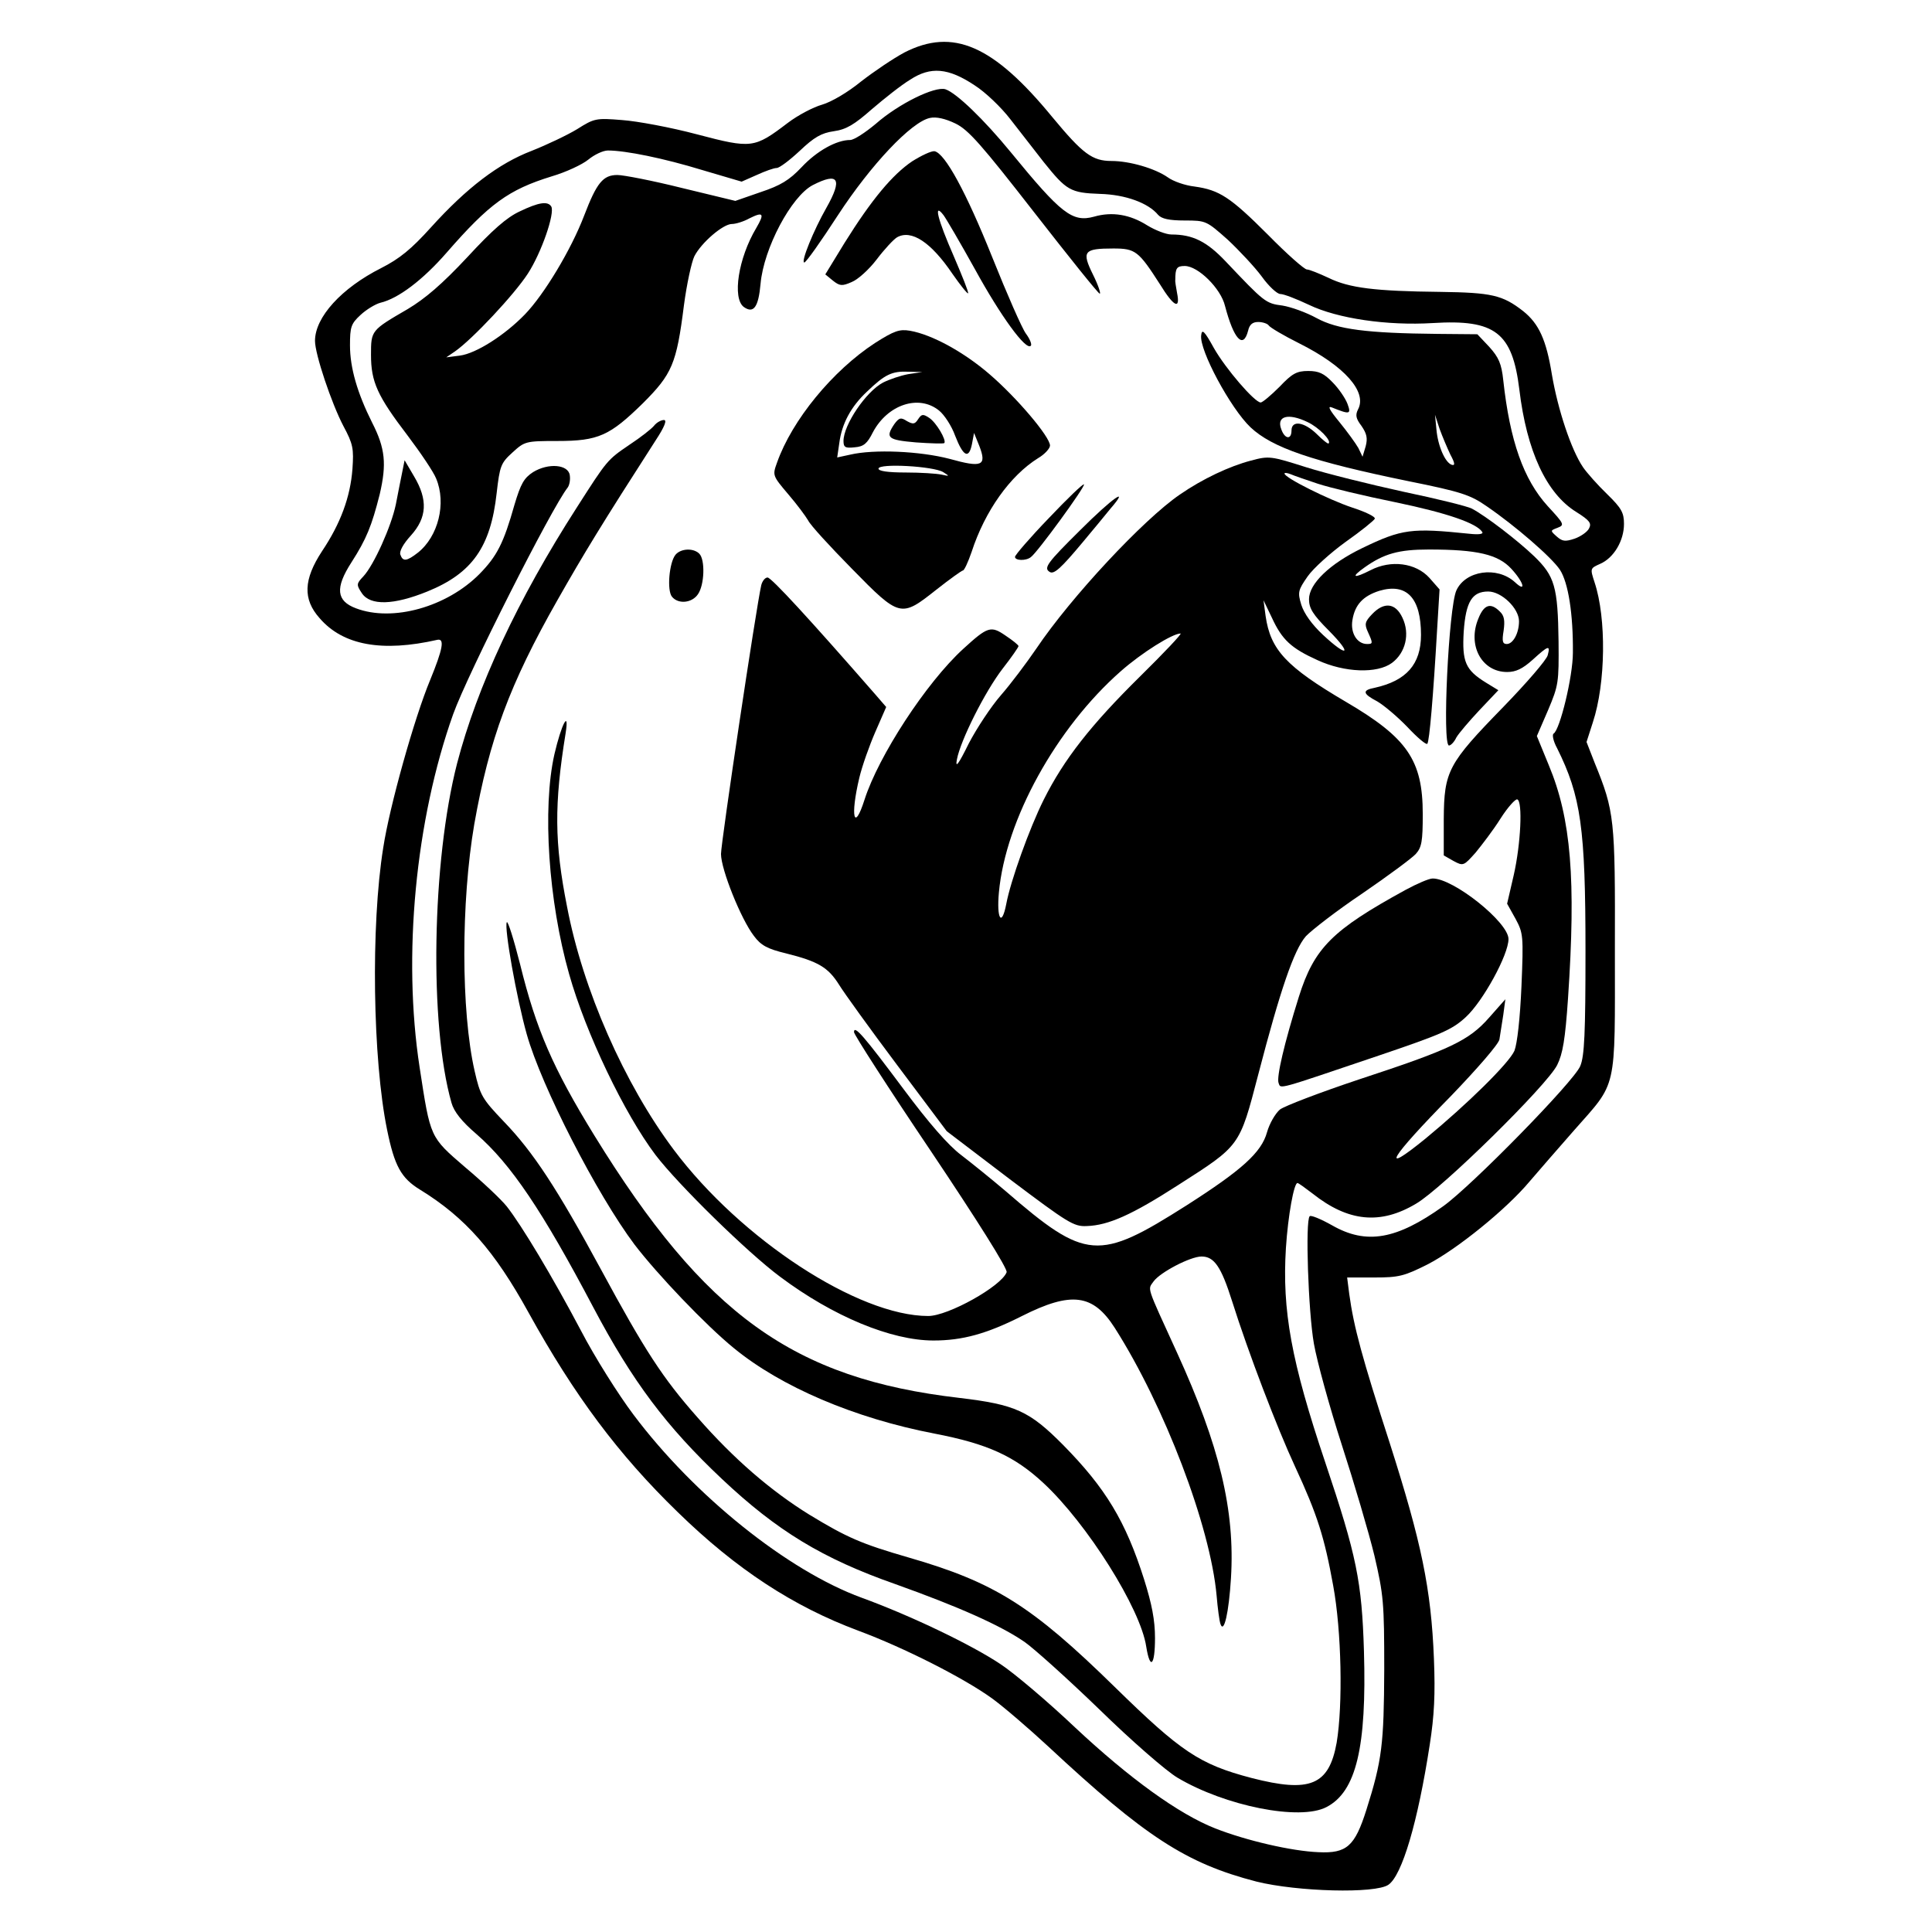
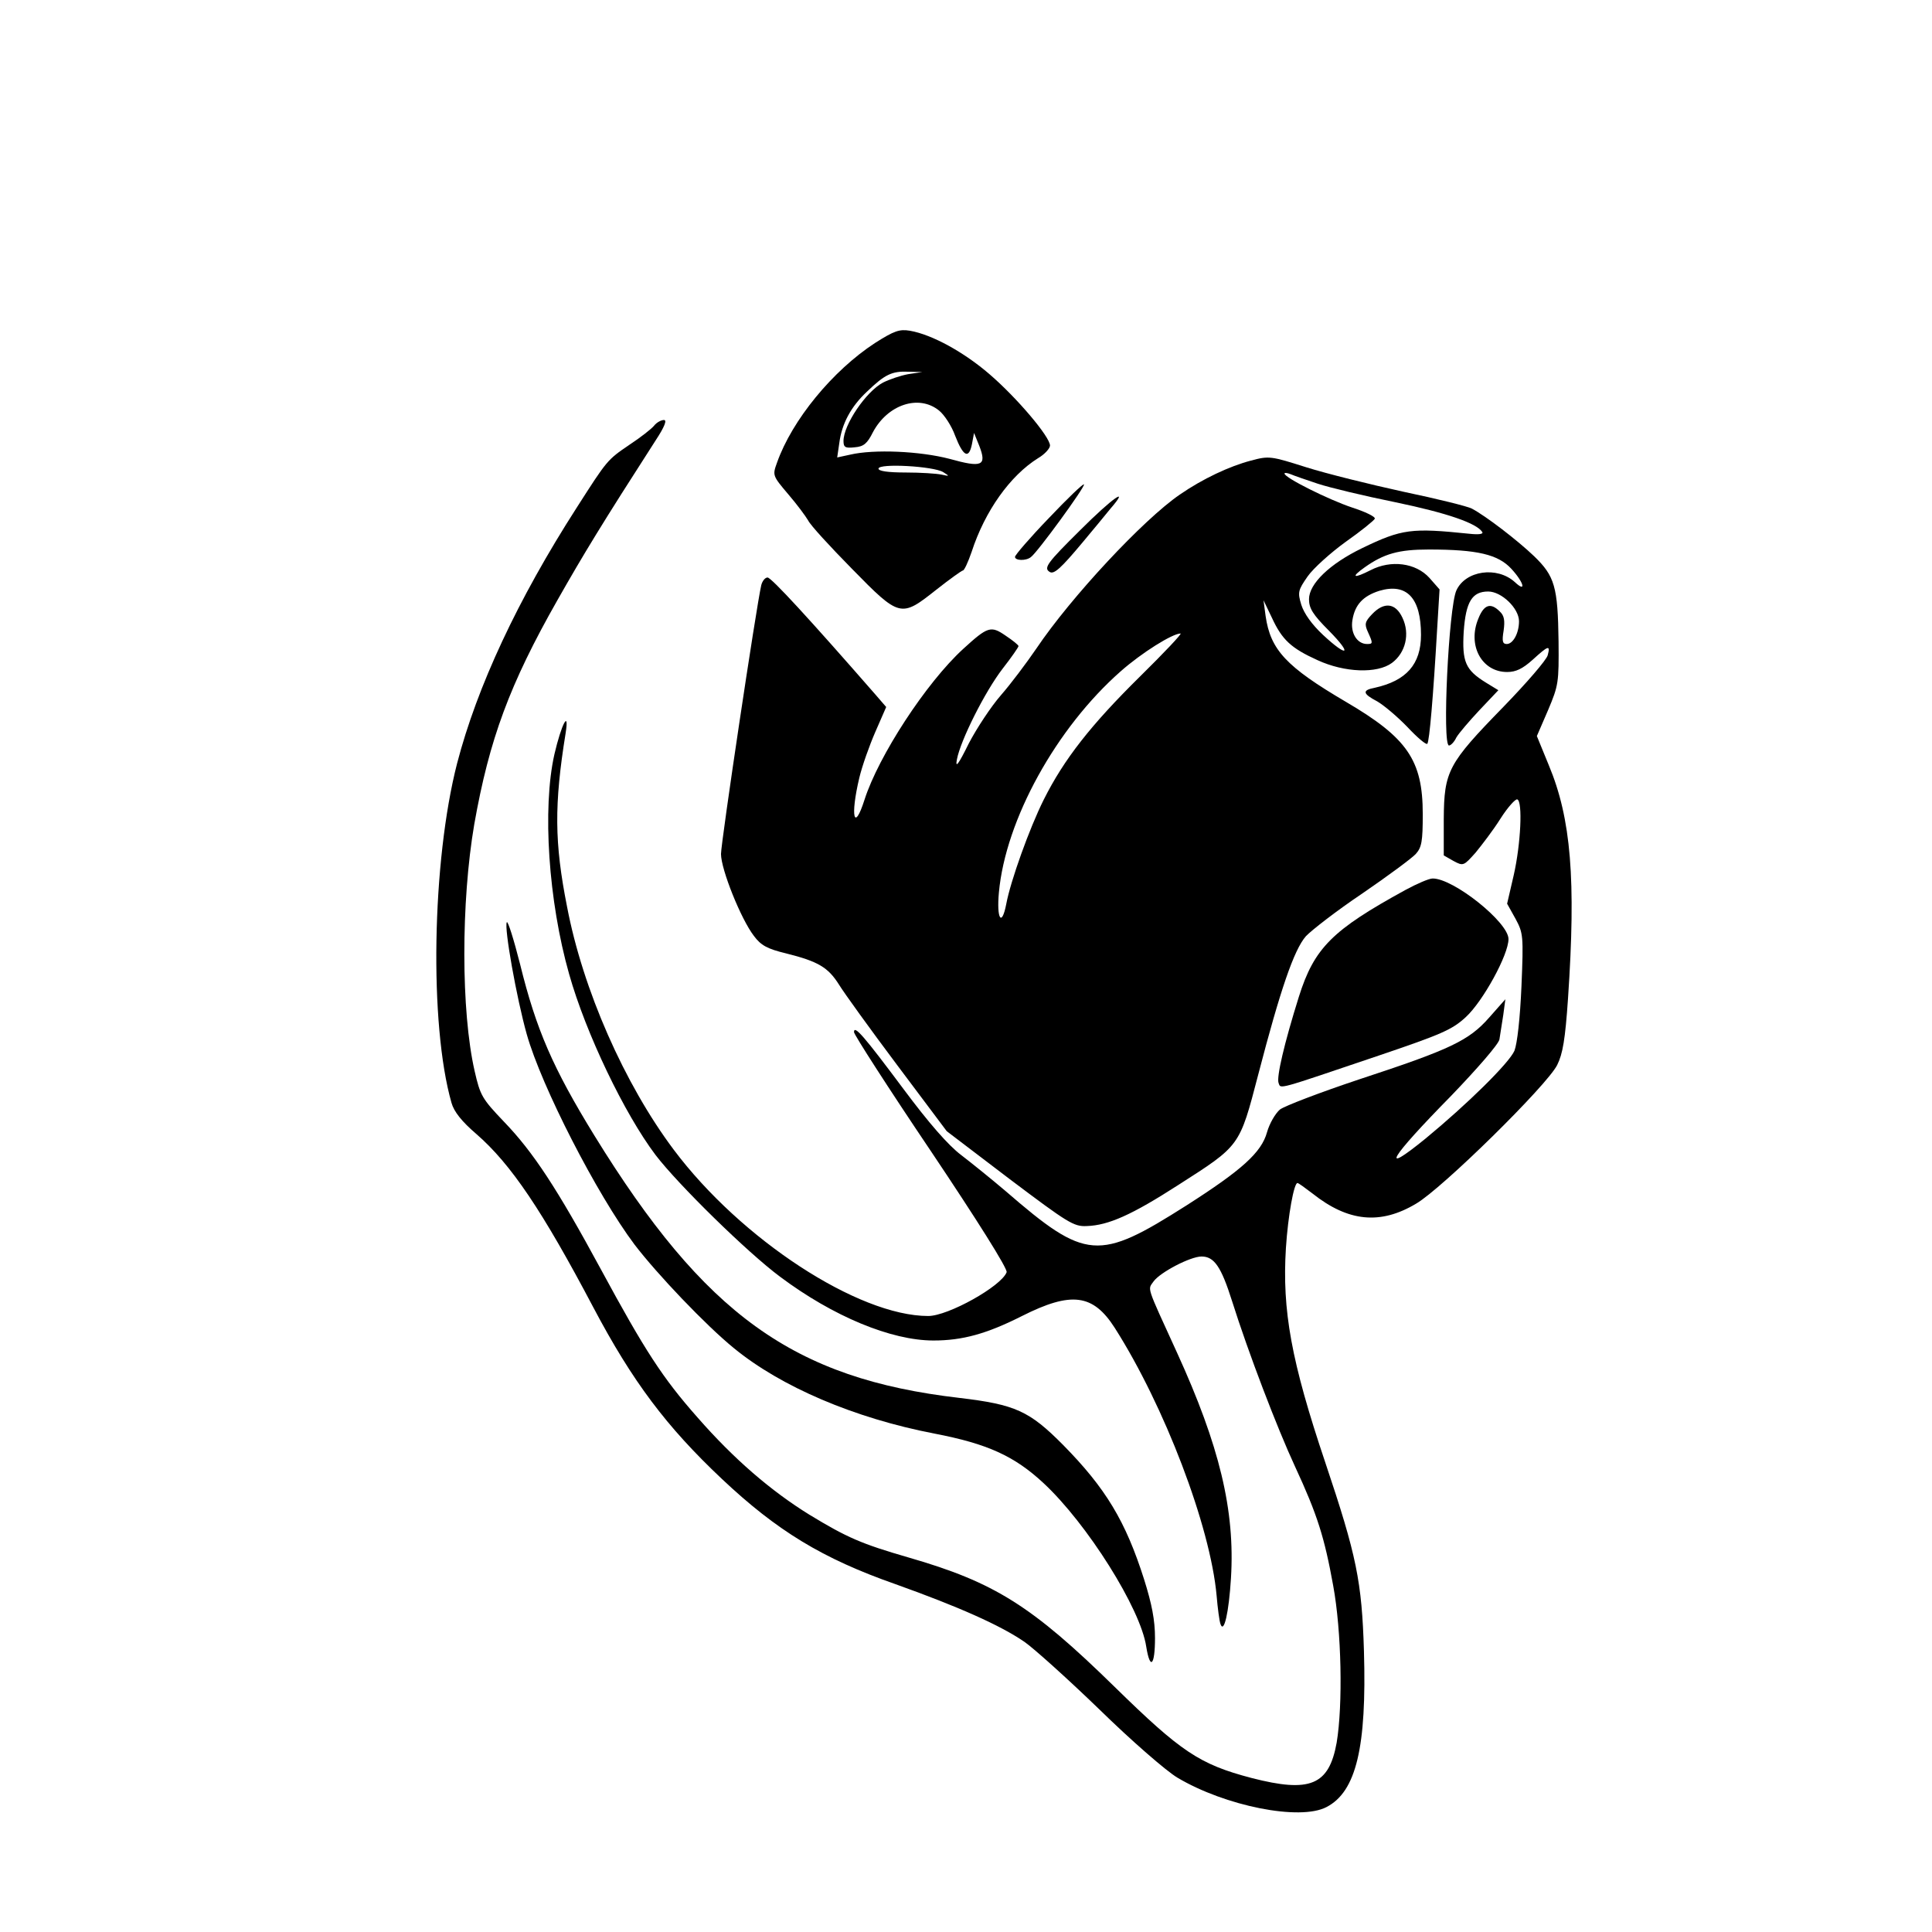
<svg xmlns="http://www.w3.org/2000/svg" version="1.0" width="552pt" height="552pt" viewBox="0 0 552 552" preserveAspectRatio="xMidYMid meet">
  <g transform="translate(0,552) scale(0.1,-0.1)" fill="#000000" stroke="none">
-     <path d="M2584 5370 c-32 -17 -88 -55 -124 -83 -38 -31 -84 -58 -111 -66 -25 -7 -69 -30 -98 -52 -96 -73 -103 -74 -259 -33 -75 20 -172 38 -215 41 -74 6 -79 5 -128 -26 -28 -17 -87 -45 -130 -62 -94 -36 -185 -105 -288 -219 -56 -62 -89 -89 -142 -116 -113 -57 -189 -140 -189 -208 0 -38 47 -178 81 -243 28 -52 30 -65 26 -123 -6 -80 -34 -156 -87 -235 -53 -81 -55 -137 -7 -191 67 -78 179 -98 337 -62 21 4 15 -27 -21 -115 -45 -108 -116 -361 -134 -479 -36 -223 -30 -606 11 -806 21 -103 40 -138 94 -171 130 -80 213 -175 310 -351 131 -237 257 -406 426 -570 168 -164 331 -270 516 -339 132 -49 303 -136 383 -194 33 -24 105 -86 159 -136 278 -259 395 -335 596 -387 117 -29 340 -35 377 -9 39 27 84 179 118 400 13 83 16 144 12 245 -8 202 -36 334 -126 616 -79 244 -103 332 -116 427 l-6 47 78 0 c70 0 85 4 151 37 84 43 226 158 292 237 25 29 82 95 127 146 125 142 117 107 117 515 1 377 -1 396 -58 536 l-23 59 18 56 c37 112 39 298 5 400 -13 40 -13 40 16 53 39 17 68 66 68 114 0 32 -7 45 -48 85 -27 26 -58 61 -69 77 -34 50 -72 165 -89 265 -16 99 -37 145 -82 181 -59 46 -90 53 -237 55 -186 2 -260 11 -319 40 -28 13 -55 24 -62 24 -7 0 -57 44 -111 99 -108 108 -139 128 -210 138 -27 3 -61 15 -76 26 -37 26 -110 47 -161 47 -55 0 -82 20 -169 125 -169 206 -284 256 -423 185z m201 -94 c30 -19 76 -63 102 -97 26 -34 69 -88 95 -122 65 -81 76 -88 161 -91 73 -2 138 -26 166 -60 10 -11 31 -16 76 -16 61 0 62 -1 123 -55 33 -31 77 -78 97 -105 20 -28 44 -50 53 -50 10 0 46 -14 82 -31 81 -39 223 -60 354 -52 178 11 227 -27 247 -190 21 -175 77 -297 163 -350 38 -24 44 -32 36 -47 -5 -10 -24 -23 -41 -29 -27 -9 -35 -8 -51 6 -19 17 -19 17 2 25 21 8 19 11 -28 62 -69 76 -108 186 -127 360 -5 47 -13 65 -40 95 l-34 36 -113 1 c-204 2 -287 13 -346 45 -29 16 -73 32 -98 36 -48 6 -52 10 -162 126 -54 57 -94 77 -155 77 -15 0 -46 12 -69 26 -49 31 -100 40 -152 25 -62 -17 -94 8 -238 184 -77 94 -156 170 -187 180 -30 9 -133 -41 -199 -99 -30 -25 -62 -46 -73 -46 -39 0 -95 -31 -139 -78 -35 -37 -60 -52 -117 -71 l-72 -25 -153 37 c-84 21 -167 37 -184 37 -41 0 -59 -22 -95 -116 -37 -97 -114 -225 -169 -282 -58 -60 -140 -112 -186 -118 l-39 -5 25 17 c50 35 169 162 208 222 39 60 78 173 67 192 -10 16 -36 12 -90 -14 -37 -17 -78 -53 -150 -131 -72 -77 -120 -118 -170 -148 -105 -61 -105 -61 -105 -131 0 -77 18 -117 105 -231 37 -49 74 -104 81 -122 30 -71 6 -166 -52 -212 -32 -25 -43 -26 -50 -6 -4 9 8 31 30 55 46 51 49 102 9 169 l-27 46 -7 -35 c-4 -19 -12 -60 -18 -91 -13 -63 -63 -174 -93 -206 -20 -21 -20 -24 -4 -48 24 -36 91 -34 187 5 128 52 181 127 198 281 9 78 12 86 45 116 35 32 38 33 128 33 118 0 150 15 245 108 83 83 96 112 117 279 8 61 22 125 30 141 20 39 82 92 107 92 11 0 34 7 50 16 40 20 44 14 20 -27 -52 -87 -69 -201 -36 -226 28 -20 42 -1 48 66 9 102 88 250 149 282 74 38 86 18 39 -65 -36 -63 -74 -156 -63 -156 5 0 48 61 96 135 94 144 210 267 263 278 18 4 44 -2 73 -16 37 -18 74 -60 225 -254 99 -127 183 -232 187 -232 4 -1 -4 24 -19 54 -33 67 -27 75 58 75 63 0 72 -7 133 -102 40 -65 59 -74 49 -25 -3 17 -6 34 -5 37 0 34 4 40 27 40 38 0 103 -64 115 -114 25 -95 52 -125 66 -71 4 18 13 25 29 25 13 0 27 -5 30 -10 4 -6 43 -29 87 -51 130 -65 195 -139 168 -189 -8 -16 -6 -26 10 -47 15 -22 18 -35 12 -58 l-9 -30 -12 25 c-8 14 -32 47 -54 74 -28 34 -35 47 -22 42 52 -21 56 -20 45 10 -6 16 -25 44 -43 62 -24 25 -39 32 -69 32 -33 0 -46 -7 -82 -45 -25 -25 -49 -45 -54 -45 -17 0 -100 96 -134 156 -27 49 -34 55 -36 36 -6 -42 84 -209 141 -263 62 -58 174 -97 452 -154 149 -30 176 -39 222 -71 82 -56 186 -146 210 -182 24 -37 38 -127 37 -237 0 -68 -37 -220 -55 -231 -5 -3 -1 -22 10 -42 68 -137 81 -227 81 -580 0 -234 -3 -300 -15 -328 -18 -44 -309 -341 -391 -400 -134 -96 -220 -111 -318 -55 -32 18 -61 30 -64 26 -13 -12 -4 -273 12 -364 9 -51 45 -182 80 -290 35 -108 77 -250 93 -316 26 -112 28 -134 28 -325 -1 -213 -6 -259 -51 -401 -33 -104 -56 -125 -137 -121 -76 3 -206 33 -295 68 -104 41 -244 142 -401 289 -78 74 -174 155 -212 180 -82 55 -257 139 -397 190 -211 77 -478 291 -652 523 -43 57 -111 165 -150 240 -83 157 -169 300 -212 355 -16 20 -70 71 -119 112 -101 87 -99 83 -130 285 -49 318 -12 707 96 1010 41 114 281 589 327 647 5 7 8 22 6 35 -4 31 -61 36 -105 9 -26 -17 -35 -33 -53 -93 -31 -110 -50 -147 -100 -198 -93 -94 -248 -138 -353 -98 -56 21 -60 58 -13 131 43 67 58 104 81 195 20 86 16 131 -22 205 -42 84 -63 156 -63 220 0 53 3 62 30 87 16 15 42 31 57 35 51 12 121 65 189 143 122 140 177 180 300 218 41 12 88 34 105 48 17 14 42 26 56 26 50 0 159 -22 270 -56 l112 -33 43 19 c24 11 49 20 57 20 8 0 37 22 66 49 41 39 62 51 97 56 36 5 59 19 109 63 35 30 84 69 109 84 59 39 110 34 185 -16z m951 -962 c32 -15 69 -53 60 -61 -2 -2 -17 10 -34 27 -36 35 -72 40 -72 10 0 -27 -19 -25 -29 3 -15 38 19 48 75 21z m408 -93 c13 -24 14 -32 4 -29 -19 6 -40 54 -44 102 l-4 41 13 -40 c8 -22 22 -55 31 -74z" />
-     <path d="M2606 5059 c-56 -38 -115 -108 -193 -233 l-55 -90 22 -18 c19 -15 26 -16 53 -4 18 7 50 36 72 65 22 29 48 57 58 63 41 23 97 -14 158 -104 23 -33 43 -58 45 -56 2 3 -17 50 -41 106 -46 105 -59 156 -29 117 8 -11 49 -81 90 -155 73 -133 145 -232 159 -218 4 3 -2 19 -14 35 -11 15 -54 113 -96 218 -75 187 -135 297 -165 303 -9 1 -37 -12 -64 -29z" />
    <path d="M2500 4540 c-121 -79 -237 -220 -280 -342 -13 -36 -13 -37 32 -90 25 -29 50 -63 57 -75 6 -13 62 -74 125 -138 137 -140 140 -140 241 -60 38 30 73 55 76 55 4 0 15 24 25 53 38 117 110 218 190 268 19 11 34 28 34 36 0 25 -95 137 -173 204 -73 63 -164 113 -227 124 -30 5 -45 0 -100 -35z m95 -89 c-22 -4 -54 -15 -72 -24 -49 -26 -113 -121 -113 -167 0 -18 5 -21 32 -18 26 2 36 11 52 43 42 79 131 109 189 62 15 -12 36 -44 46 -72 23 -59 39 -68 48 -24 l6 32 15 -37 c22 -57 8 -63 -85 -37 -84 22 -216 28 -284 12 l-37 -8 6 41 c7 55 33 104 79 147 51 49 71 59 118 57 l40 -1 -40 -6z m100 -280 c19 -12 18 -12 -5 -7 -14 3 -60 6 -102 6 -51 0 -78 4 -78 11 0 16 158 7 185 -10z" />
-     <path d="M2623 4322 c-9 -14 -14 -15 -32 -5 -17 11 -22 10 -36 -9 -26 -39 -19 -45 62 -52 42 -3 78 -4 81 -2 7 8 -23 59 -43 72 -18 12 -22 11 -32 -4z" />
    <path d="M1869 4304 c-7 -9 -39 -34 -71 -55 -63 -43 -63 -43 -150 -179 -169 -263 -285 -512 -342 -731 -72 -280 -80 -746 -16 -970 7 -25 29 -53 71 -89 99 -86 189 -220 334 -495 112 -212 209 -341 367 -490 158 -149 288 -228 496 -301 179 -64 299 -117 369 -165 26 -18 123 -105 214 -193 91 -89 191 -176 223 -195 136 -81 350 -124 426 -84 85 44 115 171 107 445 -6 200 -21 273 -110 538 -98 291 -124 436 -113 614 6 93 23 186 33 186 3 0 22 -14 43 -30 102 -81 194 -90 296 -29 74 43 374 338 403 396 16 32 23 73 31 190 23 340 9 514 -55 667 l-34 83 32 74 c30 71 31 79 30 196 -2 157 -11 187 -70 244 -47 45 -138 115 -178 136 -11 6 -99 28 -195 48 -96 21 -221 52 -278 70 -101 32 -106 33 -158 19 -61 -16 -138 -52 -203 -97 -104 -71 -311 -293 -410 -440 -28 -41 -73 -101 -101 -133 -28 -32 -69 -94 -92 -138 -30 -61 -39 -72 -34 -46 10 54 80 194 131 260 25 32 45 61 45 64 0 3 -16 16 -37 30 -42 29 -51 26 -121 -38 -106 -97 -242 -306 -282 -431 -30 -94 -41 -48 -15 62 8 34 29 93 46 132 l31 71 -32 37 c-186 213 -296 333 -307 333 -7 0 -15 -10 -18 -22 -14 -60 -115 -735 -115 -768 0 -44 57 -186 94 -234 20 -27 38 -37 92 -50 92 -23 120 -40 151 -89 14 -23 89 -127 167 -231 l141 -188 180 -137 c166 -125 183 -136 220 -134 62 2 129 32 261 117 178 114 175 109 229 316 63 242 102 356 136 395 16 17 88 73 161 122 73 50 142 101 153 113 17 19 20 36 20 114 0 154 -44 218 -220 321 -170 100 -215 148 -229 245 l-6 45 24 -50 c29 -63 55 -87 130 -121 78 -36 171 -39 213 -8 39 29 52 83 30 129 -20 43 -53 46 -87 10 -20 -21 -22 -28 -12 -50 15 -33 15 -35 -2 -35 -29 0 -48 32 -42 68 7 44 30 69 77 84 78 23 119 -20 119 -126 0 -84 -42 -131 -132 -151 -37 -7 -35 -17 7 -39 19 -11 58 -44 86 -73 28 -30 54 -52 57 -48 6 6 17 136 28 326 l7 115 -29 33 c-39 43 -110 52 -168 22 -49 -25 -58 -21 -17 8 55 39 97 51 183 51 139 0 198 -14 236 -55 36 -39 44 -70 10 -38 -51 46 -141 33 -167 -24 -22 -49 -41 -443 -21 -443 5 0 15 10 21 23 7 12 37 47 66 78 l54 57 -36 22 c-58 36 -68 59 -63 145 6 86 24 115 70 115 38 0 88 -48 88 -85 0 -34 -17 -65 -35 -65 -12 0 -14 8 -9 38 4 29 2 43 -11 55 -26 26 -45 20 -61 -20 -32 -76 9 -153 82 -153 25 0 44 9 73 35 45 41 51 43 43 13 -3 -13 -60 -79 -127 -148 -158 -162 -169 -183 -170 -320 l0 -104 28 -16 c28 -15 29 -14 63 24 18 22 51 65 71 97 21 33 43 57 48 55 16 -5 10 -128 -10 -216 l-19 -82 24 -43 c22 -41 23 -48 17 -193 -4 -92 -12 -163 -20 -184 -15 -35 -135 -153 -254 -251 -134 -109 -103 -57 73 122 75 78 135 147 138 161 2 14 7 45 11 70 l6 45 -46 -52 c-58 -66 -110 -91 -372 -177 -111 -37 -213 -76 -226 -86 -13 -11 -30 -40 -37 -65 -16 -58 -72 -108 -230 -209 -252 -160 -287 -158 -517 41 -40 34 -97 80 -127 103 -37 28 -92 91 -165 189 -112 150 -141 184 -141 162 0 -7 99 -161 221 -342 130 -194 219 -335 215 -344 -15 -40 -167 -125 -224 -125 -200 0 -535 219 -727 475 -141 188 -260 458 -305 695 -36 182 -37 291 -4 495 11 70 -12 26 -32 -60 -35 -155 -17 -420 42 -628 48 -170 158 -399 247 -517 65 -85 263 -279 356 -348 151 -113 317 -182 438 -182 83 0 152 19 253 70 141 71 203 63 265 -34 142 -223 273 -566 291 -765 3 -36 8 -73 11 -81 10 -29 24 33 30 131 12 194 -33 379 -154 644 -90 197 -84 179 -67 204 19 26 105 71 137 71 36 0 56 -29 87 -127 47 -149 129 -363 180 -473 64 -138 84 -202 109 -340 24 -130 28 -341 10 -449 -22 -122 -76 -144 -243 -101 -149 39 -202 75 -391 260 -237 232 -343 299 -589 370 -135 39 -176 57 -283 122 -110 68 -216 159 -320 278 -100 113 -151 192 -276 423 -125 231 -194 336 -277 422 -63 66 -68 75 -84 145 -39 171 -39 483 -1 705 43 243 101 400 238 641 75 132 126 216 281 457 25 38 32 57 23 57 -8 0 -21 -7 -28 -16z m1896 -166 c33 -11 133 -35 222 -53 149 -31 232 -60 248 -85 4 -6 -10 -8 -37 -5 -165 17 -192 14 -306 -41 -93 -45 -152 -102 -152 -146 0 -26 11 -44 57 -90 68 -69 54 -78 -17 -12 -32 30 -54 61 -62 86 -11 36 -9 42 18 81 16 23 66 68 109 99 44 31 81 61 83 66 2 6 -28 20 -65 32 -66 22 -193 85 -193 97 0 3 8 2 18 -2 9 -4 44 -16 77 -27z m-507 -550 c-141 -139 -218 -237 -276 -353 -41 -82 -95 -233 -107 -298 -13 -67 -28 -42 -21 33 19 208 164 470 348 632 60 53 148 108 171 108 5 0 -47 -55 -115 -122z" />
    <path d="M2996 4039 c-53 -55 -96 -105 -96 -110 0 -11 31 -12 45 -1 18 12 157 203 152 208 -2 3 -48 -41 -101 -97z" />
    <path d="M3086 4005 c-94 -93 -105 -108 -87 -119 12 -8 32 10 93 83 29 35 66 79 81 98 57 66 6 31 -87 -62z" />
-     <path d="M1930 3935 c-18 -22 -25 -102 -10 -120 18 -22 57 -18 74 7 19 27 21 99 4 116 -17 17 -53 15 -68 -3z" />
    <path d="M4015 2977 c-208 -114 -260 -165 -304 -305 -42 -134 -64 -229 -58 -246 7 -18 -10 -22 286 78 180 61 210 74 249 110 49 45 122 178 122 223 0 48 -158 174 -217 173 -10 0 -45 -15 -78 -33z" />
    <path d="M1448 2885 c-8 -15 28 -217 57 -320 42 -149 200 -457 308 -601 65 -85 204 -231 284 -296 134 -110 344 -200 573 -244 151 -29 228 -64 311 -141 125 -116 278 -359 294 -468 11 -68 25 -54 25 25 0 51 -9 97 -31 167 -53 167 -110 261 -231 384 -97 98 -137 116 -297 135 -474 55 -727 237 -1043 750 -118 192 -166 302 -212 489 -18 71 -35 125 -38 120z" />
  </g>
</svg>